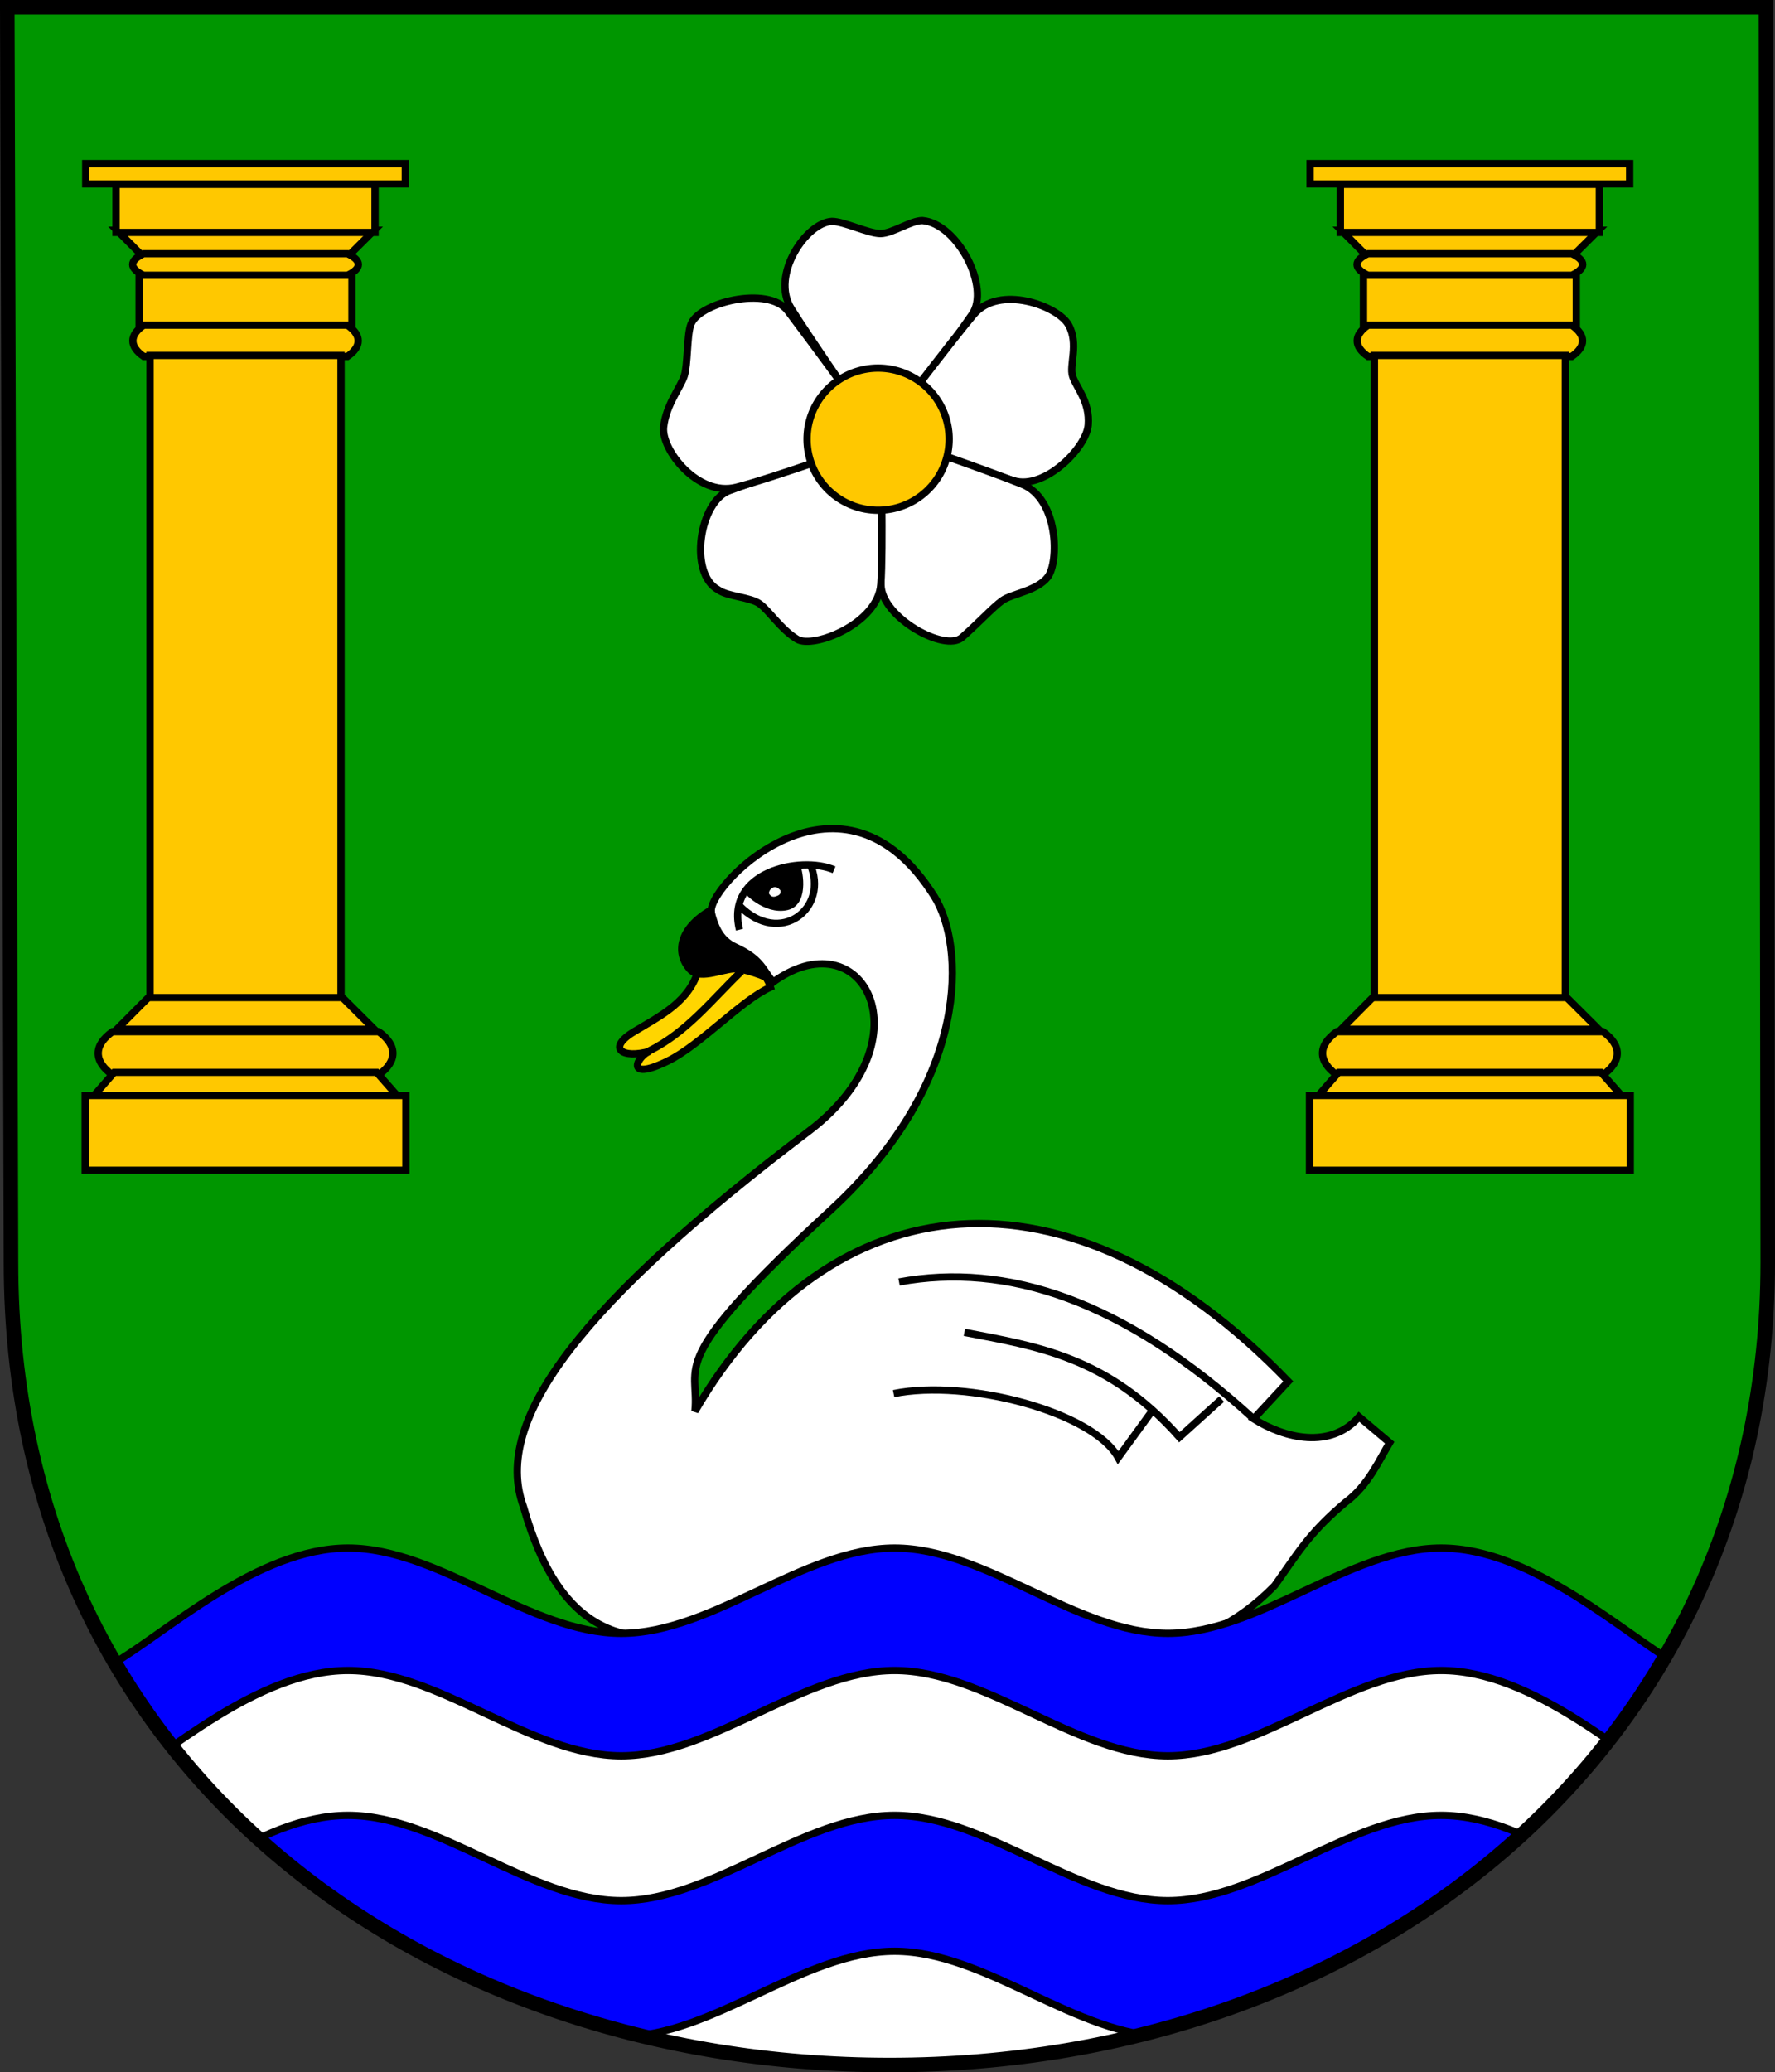
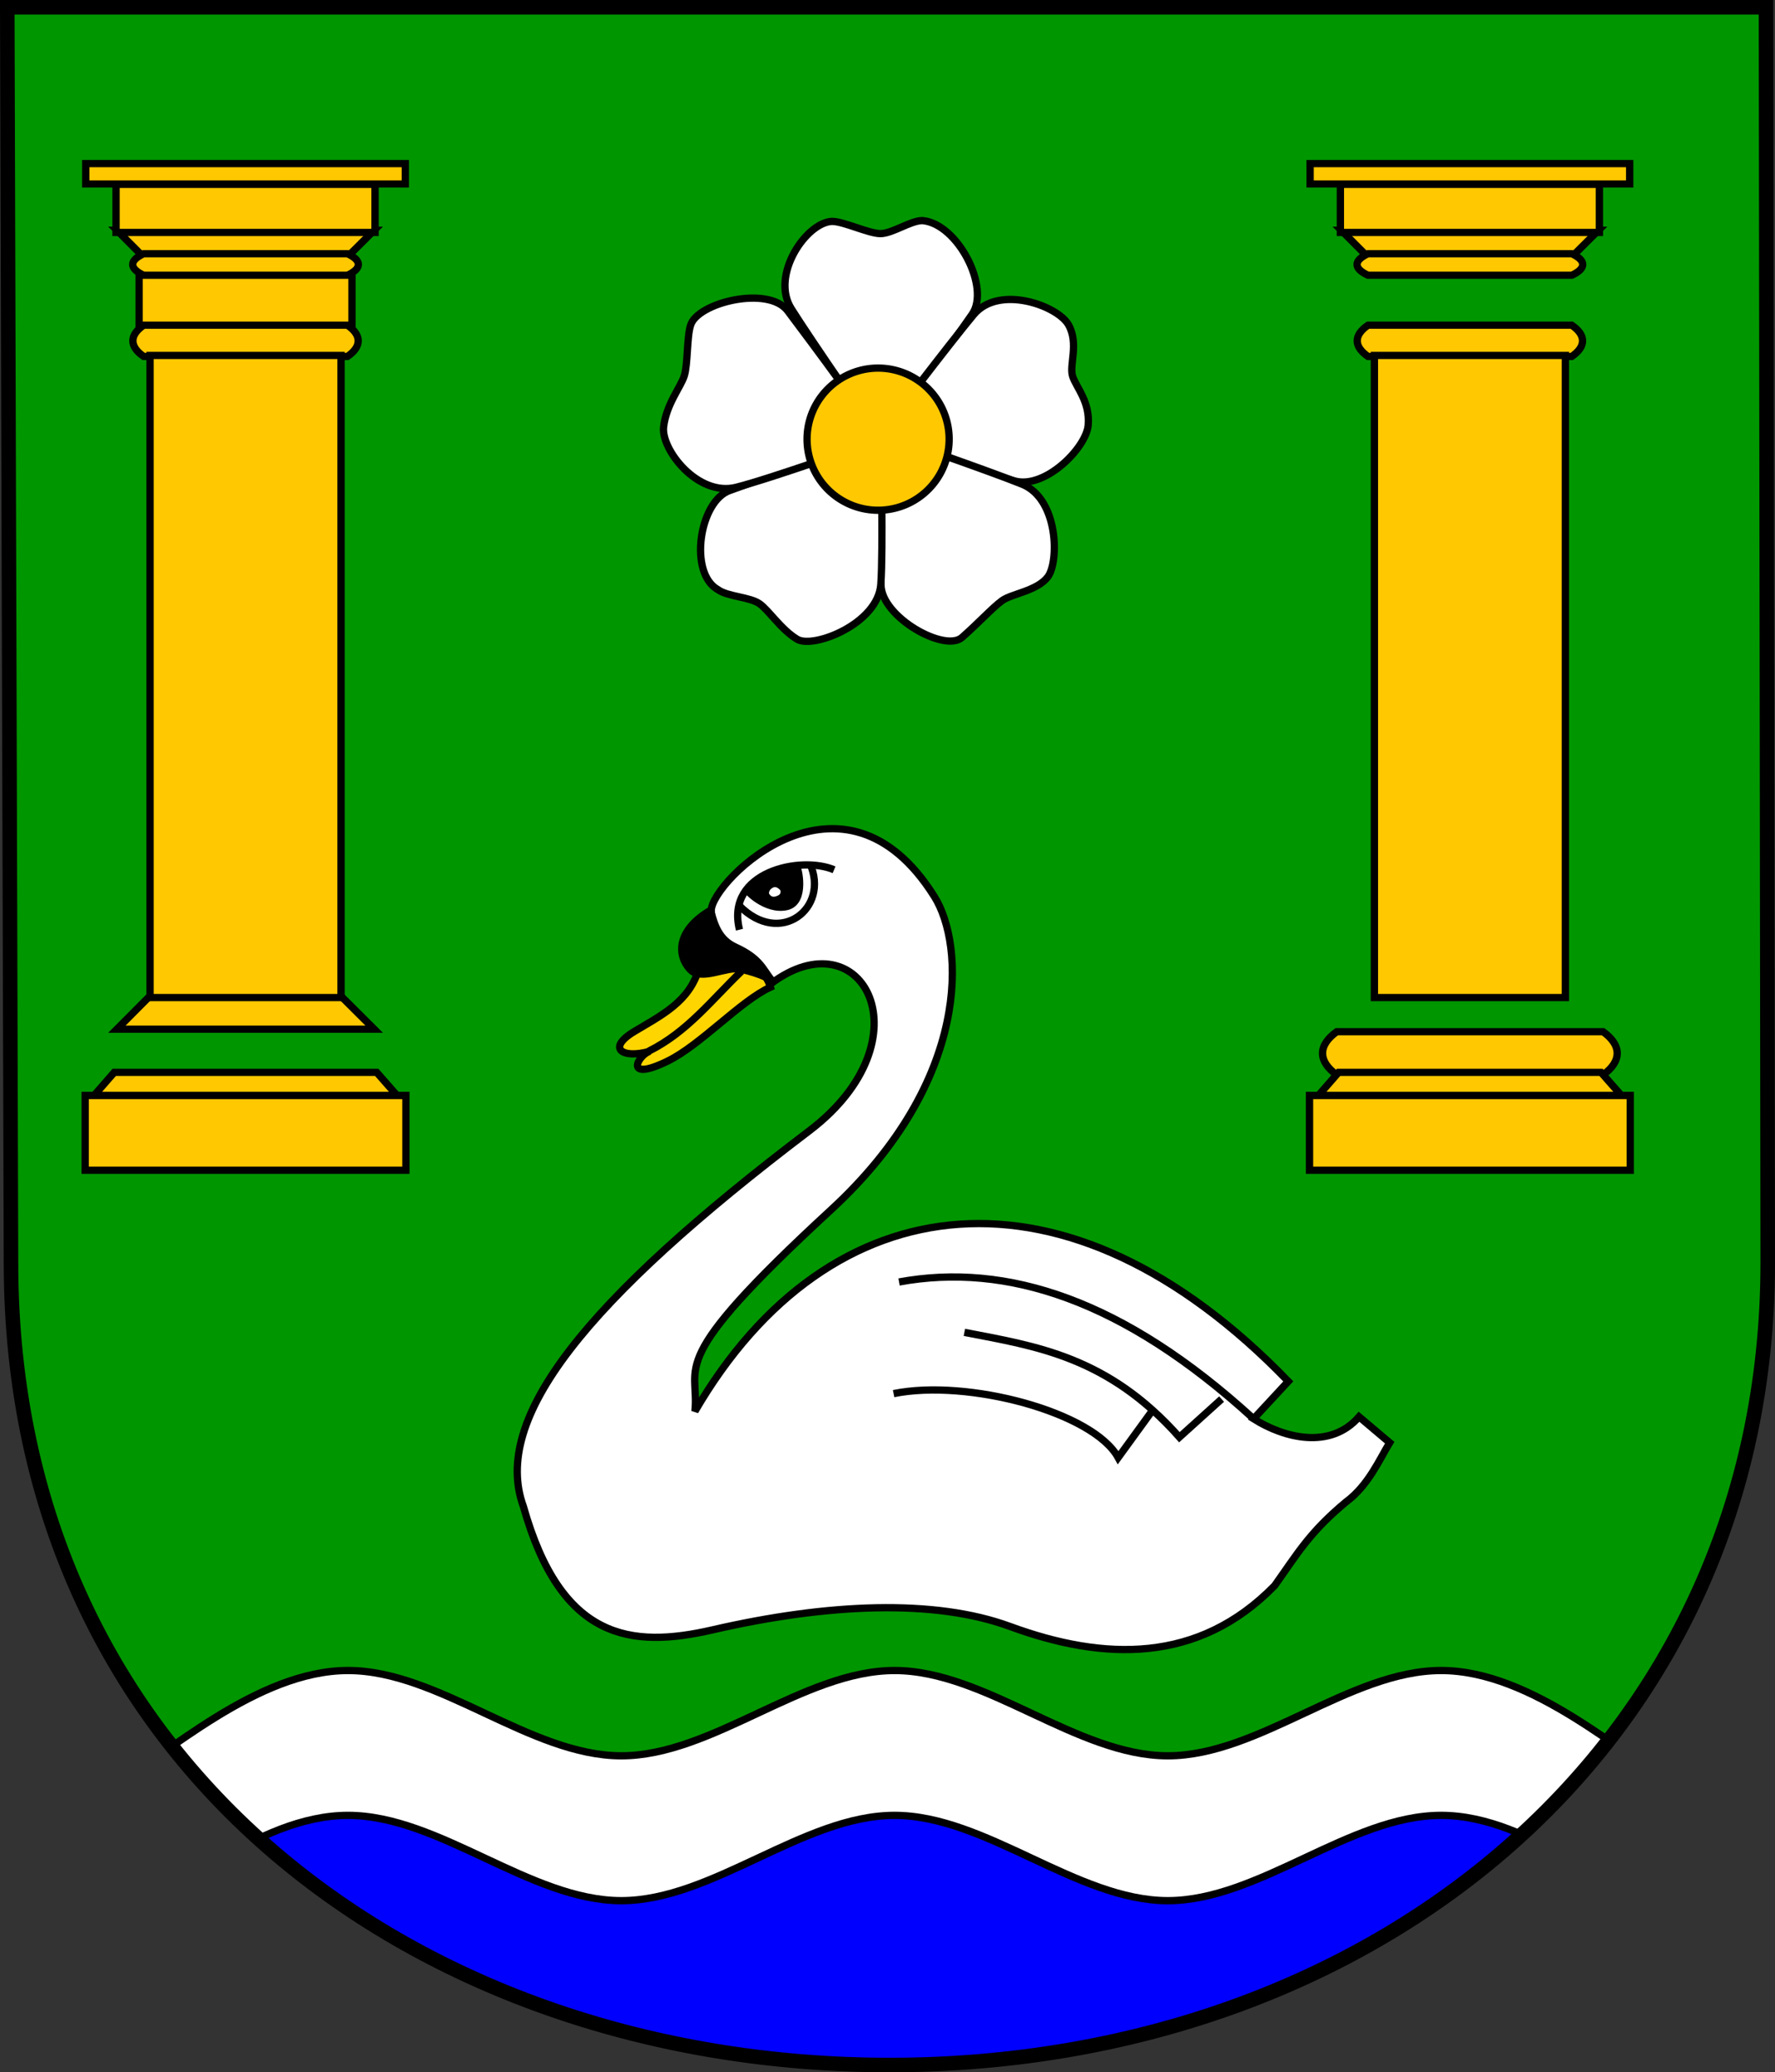
<svg xmlns="http://www.w3.org/2000/svg" xmlns:ns1="http://www.inkscape.org/namespaces/inkscape" xmlns:ns2="http://sodipodi.sourceforge.net/DTD/sodipodi-0.dtd" width="732.455" height="854.754" id="svg2" ns1:label="Pozadí" ns2:version="0.32" ns1:version="0.45.1" version="1.0" ns2:docbase="F:\Heraldika\Obecní\Svitavy\Sloupnice" ns2:docname="Sloupnice_CoA_CZ.svg" ns1:output_extension="org.inkscape.output.svg.inkscape">
  <rect width="100%" height="100%" fill="#333333" stroke="none" />
  <defs id="defs3282">
    <clipPath clipPathUnits="userSpaceOnUse" id="clipPath3325">
      <path d="M 93.013,59.168 L 94.551,576.992 C 94.551,784.61 263.478,907.922 457.141,907.922 C 657.118,907.922 819.469,775.923 819.469,576.992 L 818.749,59.168 L 93.013,59.168 z " style="fill:none;fill-opacity:1;stroke:#000000;stroke-width:3.3;stroke-miterlimit:4;stroke-dasharray:none;stroke-opacity:1;display:inline" id="path3327" />
    </clipPath>
  </defs>
  <ns2:namedview id="base" pagecolor="#ffffff" bordercolor="#666666" borderopacity="1.0" ns1:pageopacity="0.0" ns1:pageshadow="2" ns1:zoom="0.35" ns1:cx="375" ns1:cy="520" ns1:document-units="px" ns1:current-layer="svg2" ns1:window-width="757" ns1:window-height="545" ns1:window-x="154" ns1:window-y="154" />
  <path d="M 3.022,3.043 L 4.56,520.866 C 4.56,728.484 173.487,851.797 367.15,851.797 C 567.127,851.797 729.478,719.798 729.478,520.866 L 728.758,3.043 L 3.022,3.043 z " id="path2959" style="fill:#009600;fill-opacity:1;stroke:#000000;stroke-width:3.3;stroke-miterlimit:4;stroke-dasharray:none;stroke-opacity:1;display:inline" />
  <path id="path3694" style="fill:none;fill-opacity:1;stroke:#000000;stroke-width:3.3;stroke-miterlimit:4;stroke-dasharray:none;stroke-opacity:1;display:inline" d="M 3.022,3.043 L 4.56,520.866 C 4.56,728.484 173.487,851.797 367.15,851.797 C 567.127,851.797 729.478,719.798 729.478,520.866 L 728.758,3.043 L 3.022,3.043 z " />
  <g id="g3297" transform="matrix(1.535,0,0,1.535,897.762,201.744)" style="stroke:#000000;stroke-width:1.954;stroke-miterlimit:4;stroke-dasharray:none;stroke-opacity:1">
    <path ns2:nodetypes="csscccccccssccsc" id="path2306" d="M -444.146,273.415 C -434.031,309.23 -415.341,311.606 -393.293,306.524 C -362.279,299.376 -333.589,298.178 -313.354,305.61 C -288.097,314.886 -262.727,315.677 -242.195,294.634 C -236.029,285.984 -232.845,280.323 -222.988,272.134 C -217.021,267.744 -213.949,260.61 -211.28,256.22 L -219.512,249.268 C -227.156,258.096 -239.548,255.069 -247.866,249.817 L -238.537,239.756 C -297.779,178.411 -361.935,185.812 -398.049,247.805 C -396.71,235.038 -406.544,235.159 -361.463,193.659 C -323.491,158.702 -325.598,122.363 -333.659,109.512 C -358.269,70.274 -393.394,105.251 -393.659,113.171 C -393.573,121.156 -384.642,126.783 -377.652,132.927 C -353,114.357 -334.993,147.934 -367.317,172.439 C -427.654,218.181 -452.807,249.752 -444.146,273.415 z " style="fill:#ffffff;fill-opacity:1;fill-rule:evenodd;stroke:#000000;stroke-width:1.954;stroke-linecap:butt;stroke-linejoin:miter;stroke-miterlimit:4;stroke-dasharray:none;stroke-opacity:1" />
    <path ns2:nodetypes="cc" id="path2308" d="M -343.171,213.049 C -314.23,207.724 -282.84,217.908 -248.049,249.634" style="fill:none;fill-opacity:0.75;fill-rule:evenodd;stroke:#000000;stroke-width:1.954;stroke-linecap:butt;stroke-linejoin:miter;stroke-miterlimit:4;stroke-dasharray:none;stroke-opacity:1" />
    <path ns2:nodetypes="ccc" id="path2310" d="M -325.61,226.585 C -306.341,230.316 -287.073,233.037 -267.805,254.756 L -256.463,244.512" style="fill:none;fill-opacity:0.75;fill-rule:evenodd;stroke:#000000;stroke-width:1.954;stroke-linecap:butt;stroke-linejoin:miter;stroke-miterlimit:4;stroke-dasharray:none;stroke-opacity:1" />
    <path ns2:nodetypes="ccc" id="path2312" d="M -344.634,243.049 C -324.764,238.989 -290.918,248.053 -284.268,260.244 L -275.488,248.171" style="fill:none;fill-opacity:0.75;fill-rule:evenodd;stroke:#000000;stroke-width:1.954;stroke-linecap:butt;stroke-linejoin:miter;stroke-miterlimit:4;stroke-dasharray:none;stroke-opacity:1" />
    <path ns2:nodetypes="cc" id="path2314" d="M -386.067,118.384 C -389.928,102.8 -369.656,98.457 -360.64,102.287" style="fill:none;fill-opacity:0.75;fill-rule:evenodd;stroke:#000000;stroke-width:1.954;stroke-linecap:butt;stroke-linejoin:miter;stroke-miterlimit:4;stroke-dasharray:none;stroke-opacity:1" />
    <path ns2:nodetypes="cc" id="path2316" d="M -386.159,111.89 C -375.098,123.169 -361.764,112.529 -367.134,100.64" style="fill:none;fill-opacity:0.75;fill-rule:evenodd;stroke:#000000;stroke-width:1.954;stroke-linecap:butt;stroke-linejoin:miter;stroke-miterlimit:4;stroke-dasharray:none;stroke-opacity:1" />
    <path ns2:nodetypes="ccsc" id="path2318" d="M -383.963,107.5 C -381.144,104.292 -376.868,101.957 -370.793,101.28 C -370.331,101.239 -368.02,110.933 -373.354,112.165 C -378.971,113.462 -384.7,107.557 -383.963,107.5 z " style="fill:#000000;fill-opacity:1;fill-rule:evenodd;stroke:#000000;stroke-width:1.954;stroke-linecap:butt;stroke-linejoin:miter;stroke-miterlimit:4;stroke-dasharray:none;stroke-opacity:1" />
    <path ns2:nodetypes="ccccc" id="path2254" d="M -378.498,106.928 C -378.962,107.543 -379.486,108.658 -378.75,109.512 C -377.901,110.595 -376.794,110.777 -375.457,110.152 C -374.552,109.809 -373.662,108.84 -374.2,107.294 C -375.764,105.524 -377.177,105.654 -378.498,106.928 z " style="fill:#ffffff;fill-opacity:1;fill-rule:evenodd;stroke:#000000;stroke-width:1.954;stroke-linecap:butt;stroke-linejoin:miter;stroke-miterlimit:4;stroke-dasharray:none;stroke-opacity:1" />
    <path ns2:nodetypes="cscscc" id="path2256" d="M -377.744,133.841 C -385.782,137.482 -396.517,149.369 -405.366,153.689 C -417.456,159.591 -413.343,151.963 -410.122,151.037 C -417.529,153.172 -421.912,150.287 -414.329,145.732 C -407.075,141.373 -399.425,137.709 -396.951,128.72 C -390.663,128.392 -380.443,124.923 -377.744,133.841 z " style="fill:#ffd500;fill-opacity:1;fill-rule:evenodd;stroke:#000000;stroke-width:1.954;stroke-linecap:butt;stroke-linejoin:miter;stroke-miterlimit:4;stroke-dasharray:none;stroke-opacity:1" />
    <path ns2:nodetypes="cc" id="path2258" d="M -410.488,151.037 C -400.123,145.913 -393.428,137.12 -385.518,129.543" style="fill:none;fill-opacity:0.75;fill-rule:evenodd;stroke:#000000;stroke-width:1.954;stroke-linecap:butt;stroke-linejoin:miter;stroke-miterlimit:4;stroke-dasharray:none;stroke-opacity:1" />
    <path ns2:nodetypes="cscssc" id="path3291" d="M -377.47,131.921 C -379.82,128.933 -380.558,126.067 -387.165,123.049 C -391.603,121.021 -392.786,117.154 -393.841,113.171 C -402.152,118.003 -403.383,124.539 -399.421,128.994 C -396.381,132.412 -389.593,128.103 -385.701,128.994 C -380.226,130.247 -377.47,131.925 -377.47,131.921 z " style="fill:#000000;fill-opacity:1;fill-rule:evenodd;stroke:#000000;stroke-width:1.954;stroke-linecap:butt;stroke-linejoin:miter;stroke-miterlimit:4;stroke-dasharray:none;stroke-opacity:1" />
  </g>
  <g id="g3317" clip-path="url(#clipPath3325)" style="stroke:#000000;stroke-width:3;stroke-miterlimit:4;stroke-dasharray:none;stroke-opacity:1;display:inline" transform="translate(-89.991,-56.125)">
-     <path transform="translate(2.464,199.567)" clip-path="none" ns2:nodetypes="ccsssssccccc" style="fill:#0000ff;fill-opacity:1;fill-rule:evenodd;stroke:#000000;stroke-width:3;stroke-linecap:butt;stroke-linejoin:miter;stroke-miterlimit:4;stroke-dasharray:none;stroke-opacity:1;display:inline" id="welle-1" class="Blau Rand2" d="M 819.136,539.06 C 811.081,547.856 803.027,556.652 780.205,543.416 C 757.383,530.264 719.794,495.079 682.206,495.079 C 644.617,495.079 607.028,530.264 569.439,530.264 C 531.851,530.264 494.262,495.079 456.673,495.079 C 419.084,495.079 381.496,530.264 343.907,530.264 C 306.318,530.264 268.729,495.079 231.141,495.079 C 193.552,495.079 155.963,530.264 133.141,543.416 C 110.32,556.652 102.265,547.856 94.21,539.06 L 94.21,929.853 C 248.417,930.889 655.97,930.003 819.136,929.853 L 819.136,539.06 z " />
    <path d="M 821.6,789.134 C 813.545,797.93 805.49,806.726 782.669,793.49 C 759.847,780.338 722.258,745.153 684.669,745.153 C 647.081,745.153 609.492,780.338 571.903,780.338 C 534.314,780.338 496.726,745.153 459.137,745.153 C 421.548,745.153 383.959,780.338 346.371,780.338 C 308.782,780.338 271.193,745.153 233.604,745.153 C 196.016,745.153 158.427,780.338 135.605,793.49 C 112.783,806.726 104.729,797.93 96.674,789.134 L 96.674,1179.927 C 250.881,1180.964 658.434,1180.077 821.6,1179.927 L 821.6,789.134 z " class="Blau Rand2" id="path3289" style="fill:#ffffff;fill-opacity:1;fill-rule:evenodd;stroke:#000000;stroke-width:3;stroke-linecap:butt;stroke-linejoin:miter;stroke-miterlimit:4;stroke-dasharray:none;stroke-opacity:1;display:inline" ns2:nodetypes="ccsssssccccc" clip-path="none" />
    <path clip-path="none" ns2:nodetypes="ccsssssccccc" style="fill:#0000ff;fill-opacity:1;fill-rule:evenodd;stroke:#000000;stroke-width:3;stroke-linecap:butt;stroke-linejoin:miter;stroke-miterlimit:4;stroke-dasharray:none;stroke-opacity:1;display:inline" id="path3293" class="Blau Rand2" d="M 821.6,848.881 C 813.545,857.677 805.49,866.473 782.669,853.237 C 759.847,840.085 722.258,804.9 684.669,804.9 C 647.081,804.9 609.492,840.085 571.903,840.085 C 534.314,840.085 496.726,804.9 459.137,804.9 C 421.548,804.9 383.959,840.085 346.371,840.085 C 308.782,840.085 271.193,804.9 233.604,804.9 C 196.016,804.9 158.427,840.085 135.605,853.237 C 112.783,866.473 104.729,857.677 96.674,848.881 L 96.674,1239.674 C 250.881,1240.71 658.434,1239.824 821.6,1239.674 L 821.6,848.881 z " />
-     <path d="M 821.6,904.932 C 813.545,913.728 805.49,922.524 782.669,909.288 C 759.847,896.136 722.258,860.951 684.669,860.951 C 647.081,860.951 609.492,896.136 571.903,896.136 C 534.314,896.136 496.726,860.951 459.137,860.951 C 421.548,860.951 383.959,896.136 346.371,896.136 C 308.782,896.136 271.193,860.951 233.604,860.951 C 196.016,860.951 158.427,896.136 135.605,909.288 C 112.783,922.524 104.729,913.728 96.674,904.932 L 96.674,1295.725 C 250.881,1296.761 658.434,1295.875 821.6,1295.725 L 821.6,904.932 z " class="Blau Rand2" id="path3295" style="fill:#ffffff;fill-opacity:1;fill-rule:evenodd;stroke:#000000;stroke-width:3;stroke-linecap:butt;stroke-linejoin:miter;stroke-miterlimit:4;stroke-dasharray:none;stroke-opacity:1;display:inline" ns2:nodetypes="ccsssssccccc" clip-path="none" />
  </g>
  <g style="stroke:#000000;stroke-width:3;stroke-miterlimit:4;stroke-dasharray:none;stroke-opacity:1;display:inline" id="g3609" transform="translate(-118.66,293.011)">
    <path transform="matrix(0.238,0,0,0.238,366.878,-204.597)" ns1:r_cy="true" ns1:r_cx="true" d="M 530 390 A 50 50 0 1 1  430,390 A 50 50 0 1 1  530 390 z" ns2:ry="50" ns2:rx="50" ns2:cy="390" ns2:cx="480" id="path3298" style="fill:none;fill-opacity:1;stroke:#000000;stroke-width:12.621;stroke-linecap:round;stroke-linejoin:round;stroke-miterlimit:4;stroke-dasharray:none;stroke-opacity:1" ns2:type="arc" />
    <path ns2:nodetypes="cscsssc" id="path3304" d="M 461.978,-201.697 C 466.852,-201.697 477.104,-196.655 481.978,-196.655 C 486.852,-196.655 494.416,-202.033 499.29,-202.033 C 513.92,-200.775 527.411,-174.27 519.795,-163.376 C 512.254,-152.59 482.803,-110.66 481.81,-111.946 C 479.193,-115.337 452.925,-153.341 445.17,-165.729 C 436.521,-179.547 451.378,-201.26 461.978,-201.697 z " style="fill:#ffffff;fill-opacity:1;stroke:#000000;stroke-width:3;stroke-linecap:round;stroke-linejoin:miter;stroke-miterlimit:4;stroke-dasharray:none;stroke-opacity:1" ns1:r_cx="true" ns1:r_cy="true" />
    <path ns1:r_cy="true" ns1:r_cx="true" style="fill:#ffffff;fill-opacity:1;stroke:#000000;stroke-width:3;stroke-linecap:round;stroke-linejoin:miter;stroke-miterlimit:4;stroke-dasharray:none;stroke-opacity:1" d="M 559.596,-159.002 C 563.979,-151.117 559.764,-142.447 561.271,-137.812 C 562.777,-133.176 568.516,-127.298 567.702,-117.631 C 566.914,-108.277 549.689,-90.873 537.038,-94.73 C 524.386,-98.588 479.74,-110.454 480.656,-111.795 C 483.072,-115.332 511.099,-152.059 520.485,-163.262 C 530.953,-175.758 555.213,-166.886 559.596,-159.002 z " id="path3306" ns2:nodetypes="cszzssz" />
    <path ns2:nodetypes="cszsssz" id="path3308" d="M 550.983,-54.991 C 546.494,-49.212 536.139,-48.151 532.195,-45.287 C 528.252,-42.422 522.735,-36.337 515.637,-30.088 C 508.538,-23.838 482.454,-38.411 482.213,-51.701 C 481.973,-64.859 480.982,-114.373 482.541,-113.916 C 486.651,-112.711 526.879,-98.75 540.435,-93.285 C 555.554,-87.191 555.737,-61.109 550.983,-54.991 z " style="fill:#ffffff;fill-opacity:1;stroke:#000000;stroke-width:3;stroke-linecap:round;stroke-linejoin:miter;stroke-miterlimit:4;stroke-dasharray:none;stroke-opacity:1" ns1:r_cx="true" ns1:r_cy="true" />
    <path ns1:r_cy="true" ns1:r_cx="true" style="fill:#ffffff;fill-opacity:1;stroke:#000000;stroke-width:3;stroke-linecap:round;stroke-linejoin:miter;stroke-miterlimit:4;stroke-dasharray:none;stroke-opacity:1" d="M 447.593,-29.351 C 440.919,-33.408 436.105,-41.067 432.162,-43.932 C 428.218,-46.796 418.938,-46.891 414.995,-49.756 C 402.664,-56.53 407.254,-86.372 419.819,-90.709 C 432.26,-95.003 482.041,-113.987 482.088,-112.364 C 482.213,-108.082 483.142,-66.602 482.134,-52.022 C 481.01,-35.759 454.268,-25.295 447.593,-29.351 z " id="path3310" ns2:nodetypes="cscsssz" />
    <path ns2:nodetypes="czcsssz" id="path3312" d="M 392.5,-116.902 C 393.561,-126.123 399.505,-133.286 401.011,-137.922 C 402.517,-142.557 402.092,-154.102 403.598,-158.737 C 406.231,-168.189 435.694,-175.397 443.702,-164.787 C 451.63,-154.283 483.051,-112.132 481.522,-111.585 C 477.488,-110.144 436.588,-95.561 422.41,-92.014 C 406.596,-88.058 391.427,-107.582 392.5,-116.902 z " style="fill:#ffffff;fill-opacity:1;stroke:#000000;stroke-width:3;stroke-linecap:round;stroke-linejoin:miter;stroke-miterlimit:4;stroke-dasharray:none;stroke-opacity:1" ns1:r_cx="true" ns1:r_cy="true" />
    <path transform="matrix(0.214,0,0,0.214,378.287,-195.327)" ns1:r_cy="true" ns1:r_cx="true" d="M 617 390 A 137 137 0 1 1  343,390 A 137 137 0 1 1  617 390 z" ns2:ry="137" ns2:rx="137" ns2:cy="390" ns2:cx="480" id="path3314" style="fill:#ffc800;fill-opacity:1;stroke:#000000;stroke-width:14.024;stroke-linecap:butt;stroke-miterlimit:4;stroke-dasharray:none;stroke-opacity:1" ns2:type="arc" />
  </g>
  <g style="fill:#ffc800;fill-opacity:1;stroke:#000000;stroke-width:5.634;stroke-miterlimit:4;stroke-dasharray:none;stroke-opacity:1;display:inline" transform="matrix(0.536,0,0,0.529,-457.172,88.424)" id="g10599">
    <rect style="opacity:1;fill:#ffc800;fill-opacity:1;stroke:#000000;stroke-width:5.634;stroke-miterlimit:4;stroke-dasharray:none;stroke-opacity:1" id="rect10601" width="246.926" height="58.364" x="918.504" y="686.937" />
-     <path style="opacity:1;fill:#ffc800;fill-opacity:1;stroke:#000000;stroke-width:5.634;stroke-miterlimit:4;stroke-dasharray:none;stroke-opacity:1" d="M 939.483,637.281 C 932.499,642.385 928.546,648.072 928.546,654.094 C 928.546,660.117 932.497,665.833 939.483,670.938 L 1144.483,670.938 C 1151.469,665.833 1155.389,660.117 1155.389,654.094 C 1155.389,648.072 1151.468,642.385 1144.483,637.281 L 939.483,637.281 z " id="path10603" />
    <rect style="opacity:1;fill:#ffc800;fill-opacity:1;stroke:#000000;stroke-width:5.634;stroke-miterlimit:4;stroke-dasharray:none;stroke-opacity:1" id="rect10605" width="163.869" height="42.651" x="960.033" y="47.174" />
    <path style="opacity:1;fill:#ffc800;fill-opacity:1;stroke:#000000;stroke-width:5.634;stroke-miterlimit:4;stroke-dasharray:none;stroke-opacity:1" d="M 974.796,602.844 L 942.921,635.312 L 1141.014,635.312 L 1108.827,602.844 L 974.796,602.844 z " id="path10607" />
    <path style="opacity:1;fill:#ffc800;fill-opacity:1;stroke:#000000;stroke-width:5.634;stroke-miterlimit:4;stroke-dasharray:none;stroke-opacity:1;display:inline" d="M 940.874,668.969 L 925.405,686.938 L 1158.53,686.938 L 1142.936,668.969 L 940.874,668.969 z " id="path10609" />
    <path style="opacity:1;fill:#ffc800;fill-opacity:1;stroke:#000000;stroke-width:5.634;stroke-miterlimit:4;stroke-dasharray:none;stroke-opacity:1;display:inline" d="M 963.592,86.39 C 958.251,90.093 955.228,94.219 955.228,98.588 C 955.228,102.957 958.25,107.104 963.592,110.808 L 1120.367,110.808 C 1125.709,107.104 1128.707,102.957 1128.707,98.588 C 1128.707,94.219 1125.708,90.093 1120.367,86.39 L 963.592,86.39 z " id="path10611" />
    <rect style="opacity:1;fill:#ffc800;fill-opacity:1;stroke:#000000;stroke-width:5.634;stroke-miterlimit:4;stroke-dasharray:none;stroke-opacity:1" id="rect10613" width="147.039" height="500.672" x="968.448" y="109.985" />
    <path style="opacity:1;fill:#ffc800;fill-opacity:1;stroke:#000000;stroke-width:5.634;stroke-miterlimit:4;stroke-dasharray:none;stroke-opacity:1;display:inline" d="M 974.796,44.836 L 942.921,12.368 L 1141.014,12.368 L 1108.827,44.836 L 974.796,44.836 z " id="path10615" />
    <path style="opacity:1;fill:#ffc800;fill-opacity:1;stroke:#000000;stroke-width:5.634;stroke-miterlimit:4;stroke-dasharray:none;stroke-opacity:1;display:inline" d="M 963.477,30.707 C 958.128,33.245 955.1,36.073 955.1,39.067 C 955.1,42.062 958.127,44.905 963.477,47.443 L 1120.482,47.443 C 1125.832,44.905 1128.835,42.062 1128.835,39.067 C 1128.835,36.073 1125.831,33.245 1120.482,30.707 L 963.477,30.707 z " id="path10617" />
    <rect style="opacity:1;fill:#ffc800;fill-opacity:1;stroke:#000000;stroke-width:5.634;stroke-miterlimit:4;stroke-dasharray:none;stroke-opacity:1" id="rect10619" width="199.406" height="37.501" x="942.265" y="-23.417" />
    <rect style="opacity:1;fill:#ffc800;fill-opacity:1;stroke:#000000;stroke-width:5.634;stroke-miterlimit:4;stroke-dasharray:none;stroke-opacity:1" id="rect10621" width="246.032" height="15.873" x="918.952" y="-39.587" />
  </g>
  <g id="g9473" transform="matrix(0.536,0,0,0.529,48.055,88.424)" style="fill:#ffc800;fill-opacity:1;stroke:#000000;stroke-width:5.634;stroke-miterlimit:4;stroke-dasharray:none;stroke-opacity:1;display:inline">
    <rect y="686.937" x="918.504" height="58.364" width="246.926" id="rect9475" style="opacity:1;fill:#ffc800;fill-opacity:1;stroke:#000000;stroke-width:5.634;stroke-miterlimit:4;stroke-dasharray:none;stroke-opacity:1" />
    <path id="path9477" d="M 939.483,637.281 C 932.499,642.385 928.546,648.072 928.546,654.094 C 928.546,660.117 932.497,665.833 939.483,670.938 L 1144.483,670.938 C 1151.469,665.833 1155.389,660.117 1155.389,654.094 C 1155.389,648.072 1151.468,642.385 1144.483,637.281 L 939.483,637.281 z " style="opacity:1;fill:#ffc800;fill-opacity:1;stroke:#000000;stroke-width:5.634;stroke-miterlimit:4;stroke-dasharray:none;stroke-opacity:1" />
-     <rect y="47.174" x="960.033" height="42.651" width="163.869" id="rect9479" style="opacity:1;fill:#ffc800;fill-opacity:1;stroke:#000000;stroke-width:5.634;stroke-miterlimit:4;stroke-dasharray:none;stroke-opacity:1" />
-     <path id="path9481" d="M 974.796,602.844 L 942.921,635.312 L 1141.014,635.312 L 1108.827,602.844 L 974.796,602.844 z " style="opacity:1;fill:#ffc800;fill-opacity:1;stroke:#000000;stroke-width:5.634;stroke-miterlimit:4;stroke-dasharray:none;stroke-opacity:1" />
    <path id="path9483" d="M 940.874,668.969 L 925.405,686.938 L 1158.53,686.938 L 1142.936,668.969 L 940.874,668.969 z " style="opacity:1;fill:#ffc800;fill-opacity:1;stroke:#000000;stroke-width:5.634;stroke-miterlimit:4;stroke-dasharray:none;stroke-opacity:1;display:inline" />
    <path id="path9485" d="M 963.592,86.39 C 958.251,90.093 955.228,94.219 955.228,98.588 C 955.228,102.957 958.25,107.104 963.592,110.808 L 1120.367,110.808 C 1125.709,107.104 1128.707,102.957 1128.707,98.588 C 1128.707,94.219 1125.708,90.093 1120.367,86.39 L 963.592,86.39 z " style="opacity:1;fill:#ffc800;fill-opacity:1;stroke:#000000;stroke-width:5.634;stroke-miterlimit:4;stroke-dasharray:none;stroke-opacity:1;display:inline" />
    <rect y="109.985" x="968.448" height="500.672" width="147.039" id="rect9487" style="opacity:1;fill:#ffc800;fill-opacity:1;stroke:#000000;stroke-width:5.634;stroke-miterlimit:4;stroke-dasharray:none;stroke-opacity:1" />
    <path id="path9489" d="M 974.796,44.836 L 942.921,12.368 L 1141.014,12.368 L 1108.827,44.836 L 974.796,44.836 z " style="opacity:1;fill:#ffc800;fill-opacity:1;stroke:#000000;stroke-width:5.634;stroke-miterlimit:4;stroke-dasharray:none;stroke-opacity:1;display:inline" />
    <path id="path9491" d="M 963.477,30.707 C 958.128,33.245 955.1,36.073 955.1,39.067 C 955.1,42.062 958.127,44.905 963.477,47.443 L 1120.482,47.443 C 1125.832,44.905 1128.835,42.062 1128.835,39.067 C 1128.835,36.073 1125.831,33.245 1120.482,30.707 L 963.477,30.707 z " style="opacity:1;fill:#ffc800;fill-opacity:1;stroke:#000000;stroke-width:5.634;stroke-miterlimit:4;stroke-dasharray:none;stroke-opacity:1;display:inline" />
    <rect y="-23.417" x="942.265" height="37.501" width="199.406" id="rect9493" style="opacity:1;fill:#ffc800;fill-opacity:1;stroke:#000000;stroke-width:5.634;stroke-miterlimit:4;stroke-dasharray:none;stroke-opacity:1" />
    <rect y="-39.587" x="918.952" height="15.873" width="246.032" id="rect9495" style="opacity:1;fill:#ffc800;fill-opacity:1;stroke:#000000;stroke-width:5.634;stroke-miterlimit:4;stroke-dasharray:none;stroke-opacity:1" />
  </g>
  <path d="M 3,3 L 4.538,520.824 C 4.538,728.442 173.465,851.754 367.128,851.754 C 567.104,851.754 729.455,719.755 729.455,520.824 L 728.735,3 L 3,3 z " style="fill:none;fill-opacity:1;stroke:#000000;stroke-width:6;stroke-miterlimit:4;stroke-dasharray:none;stroke-opacity:1;display:inline" id="path5010" />
</svg>